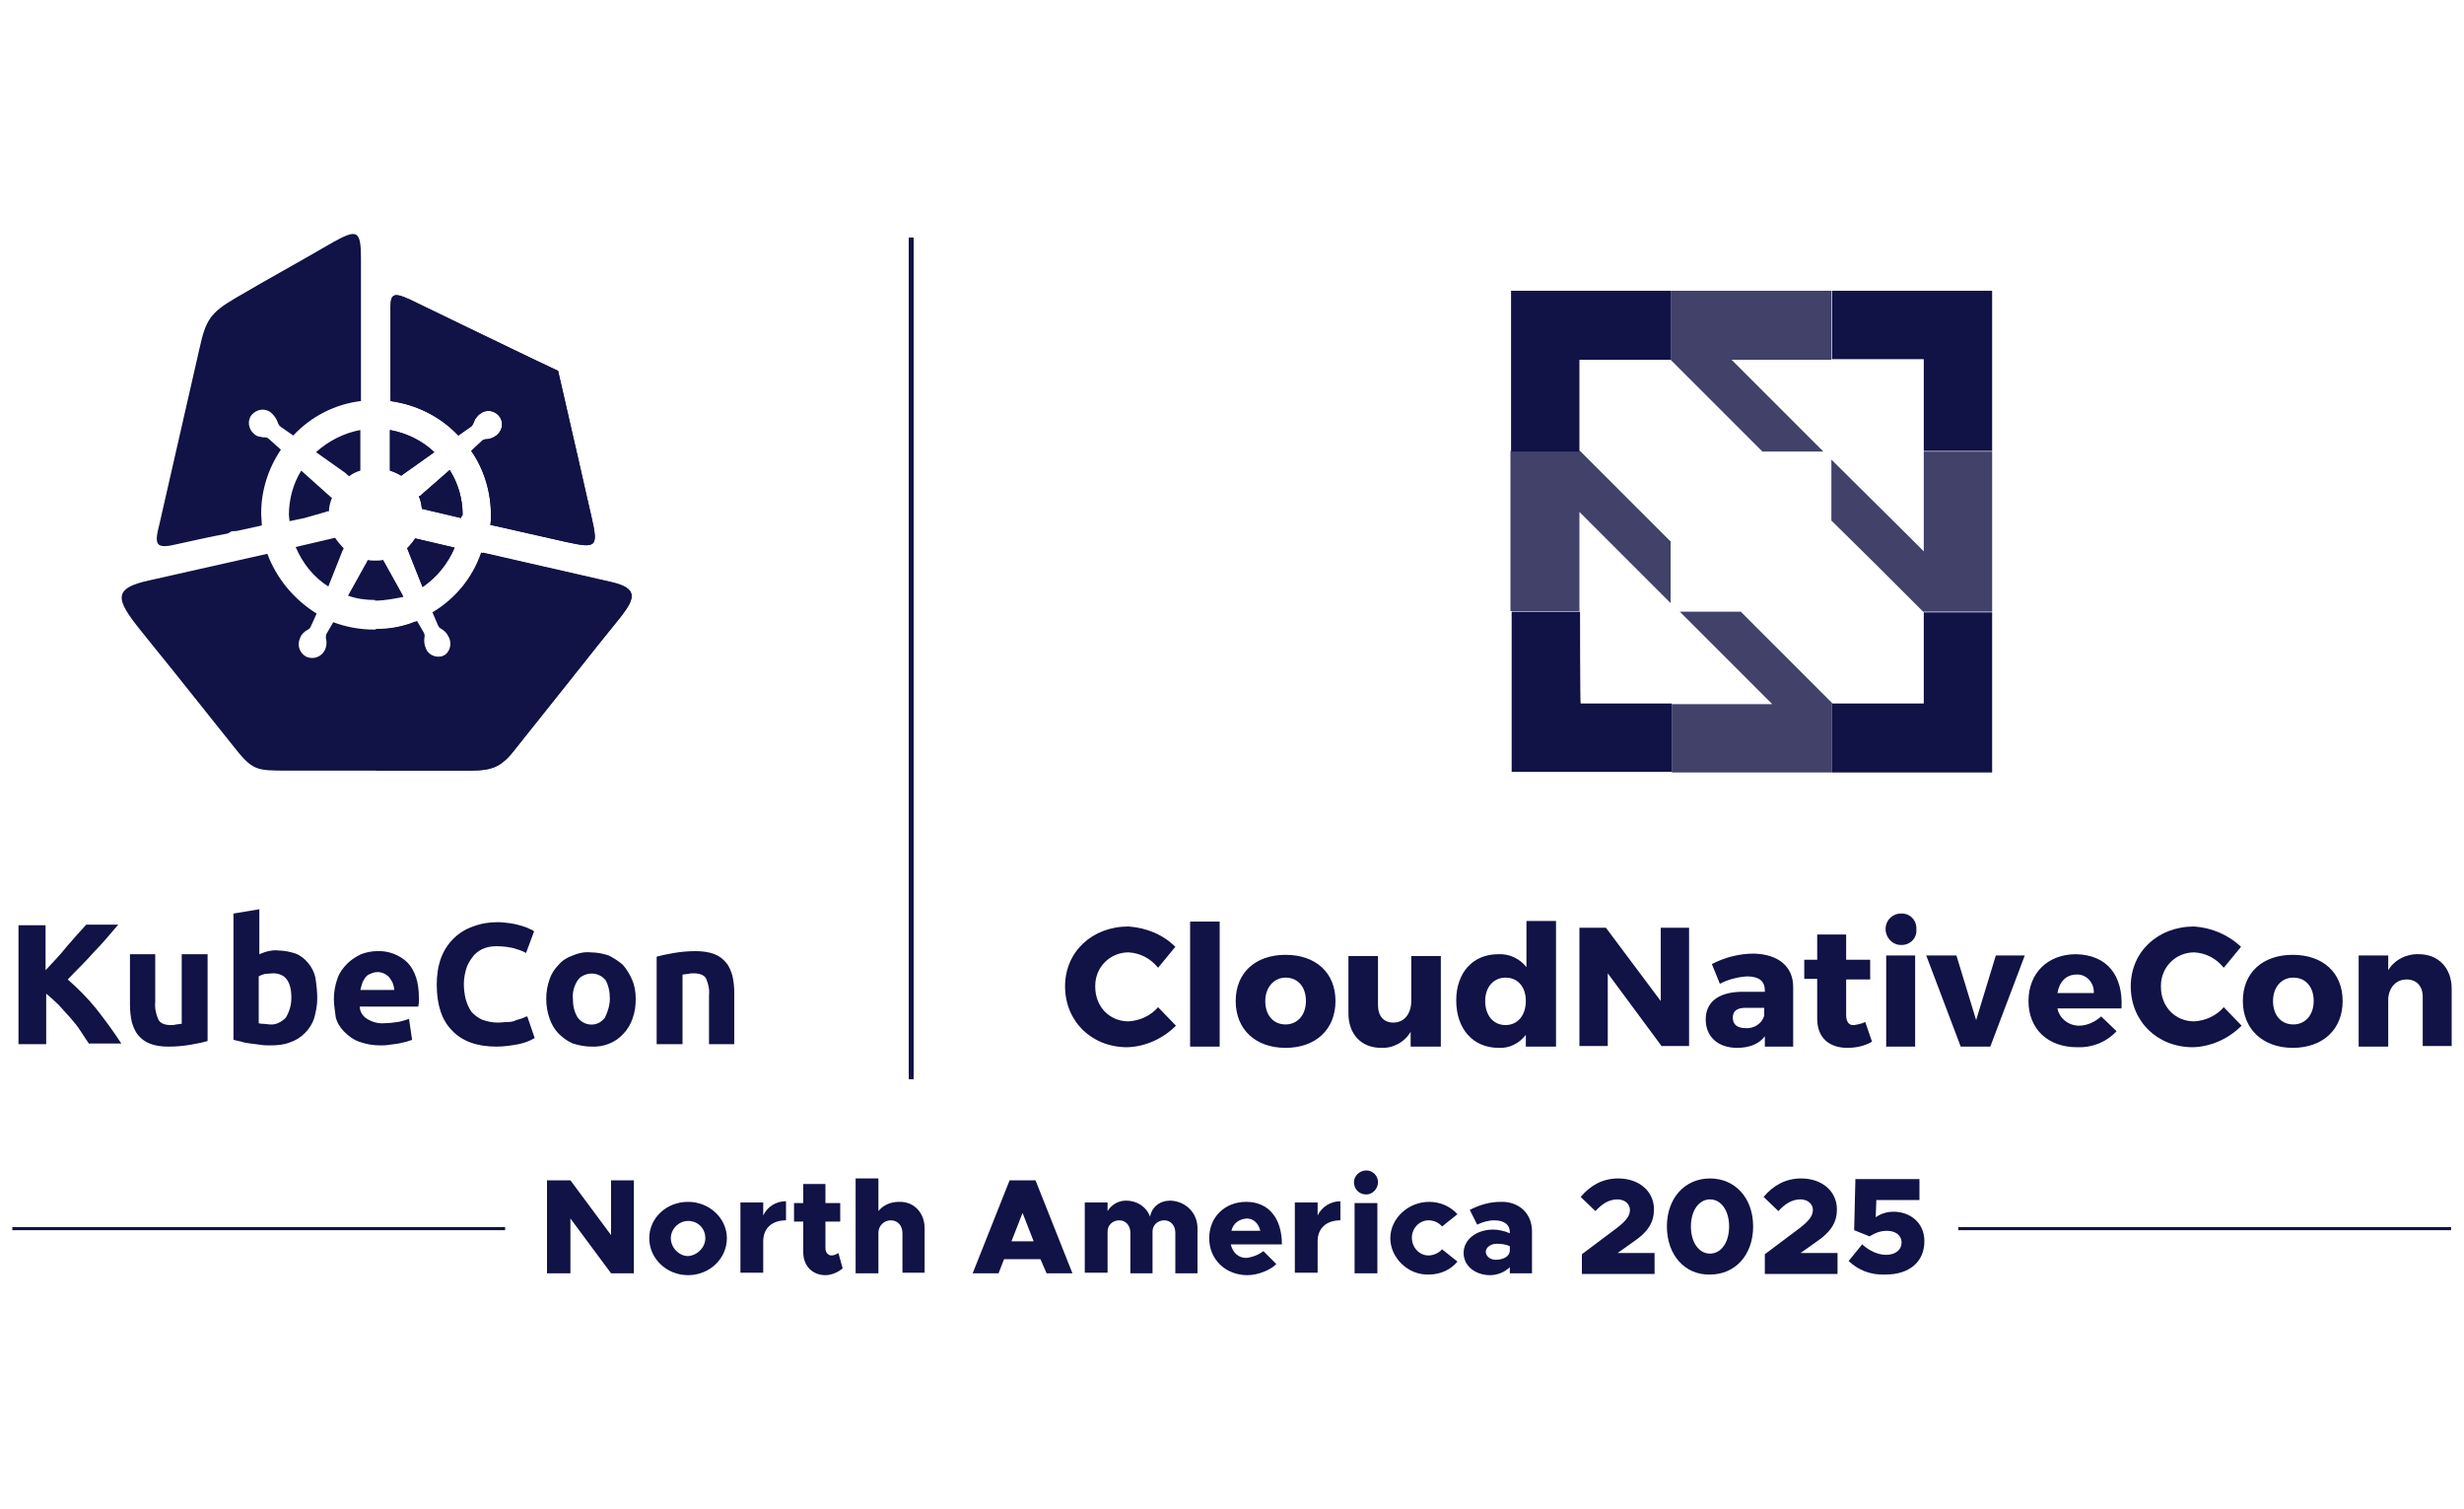
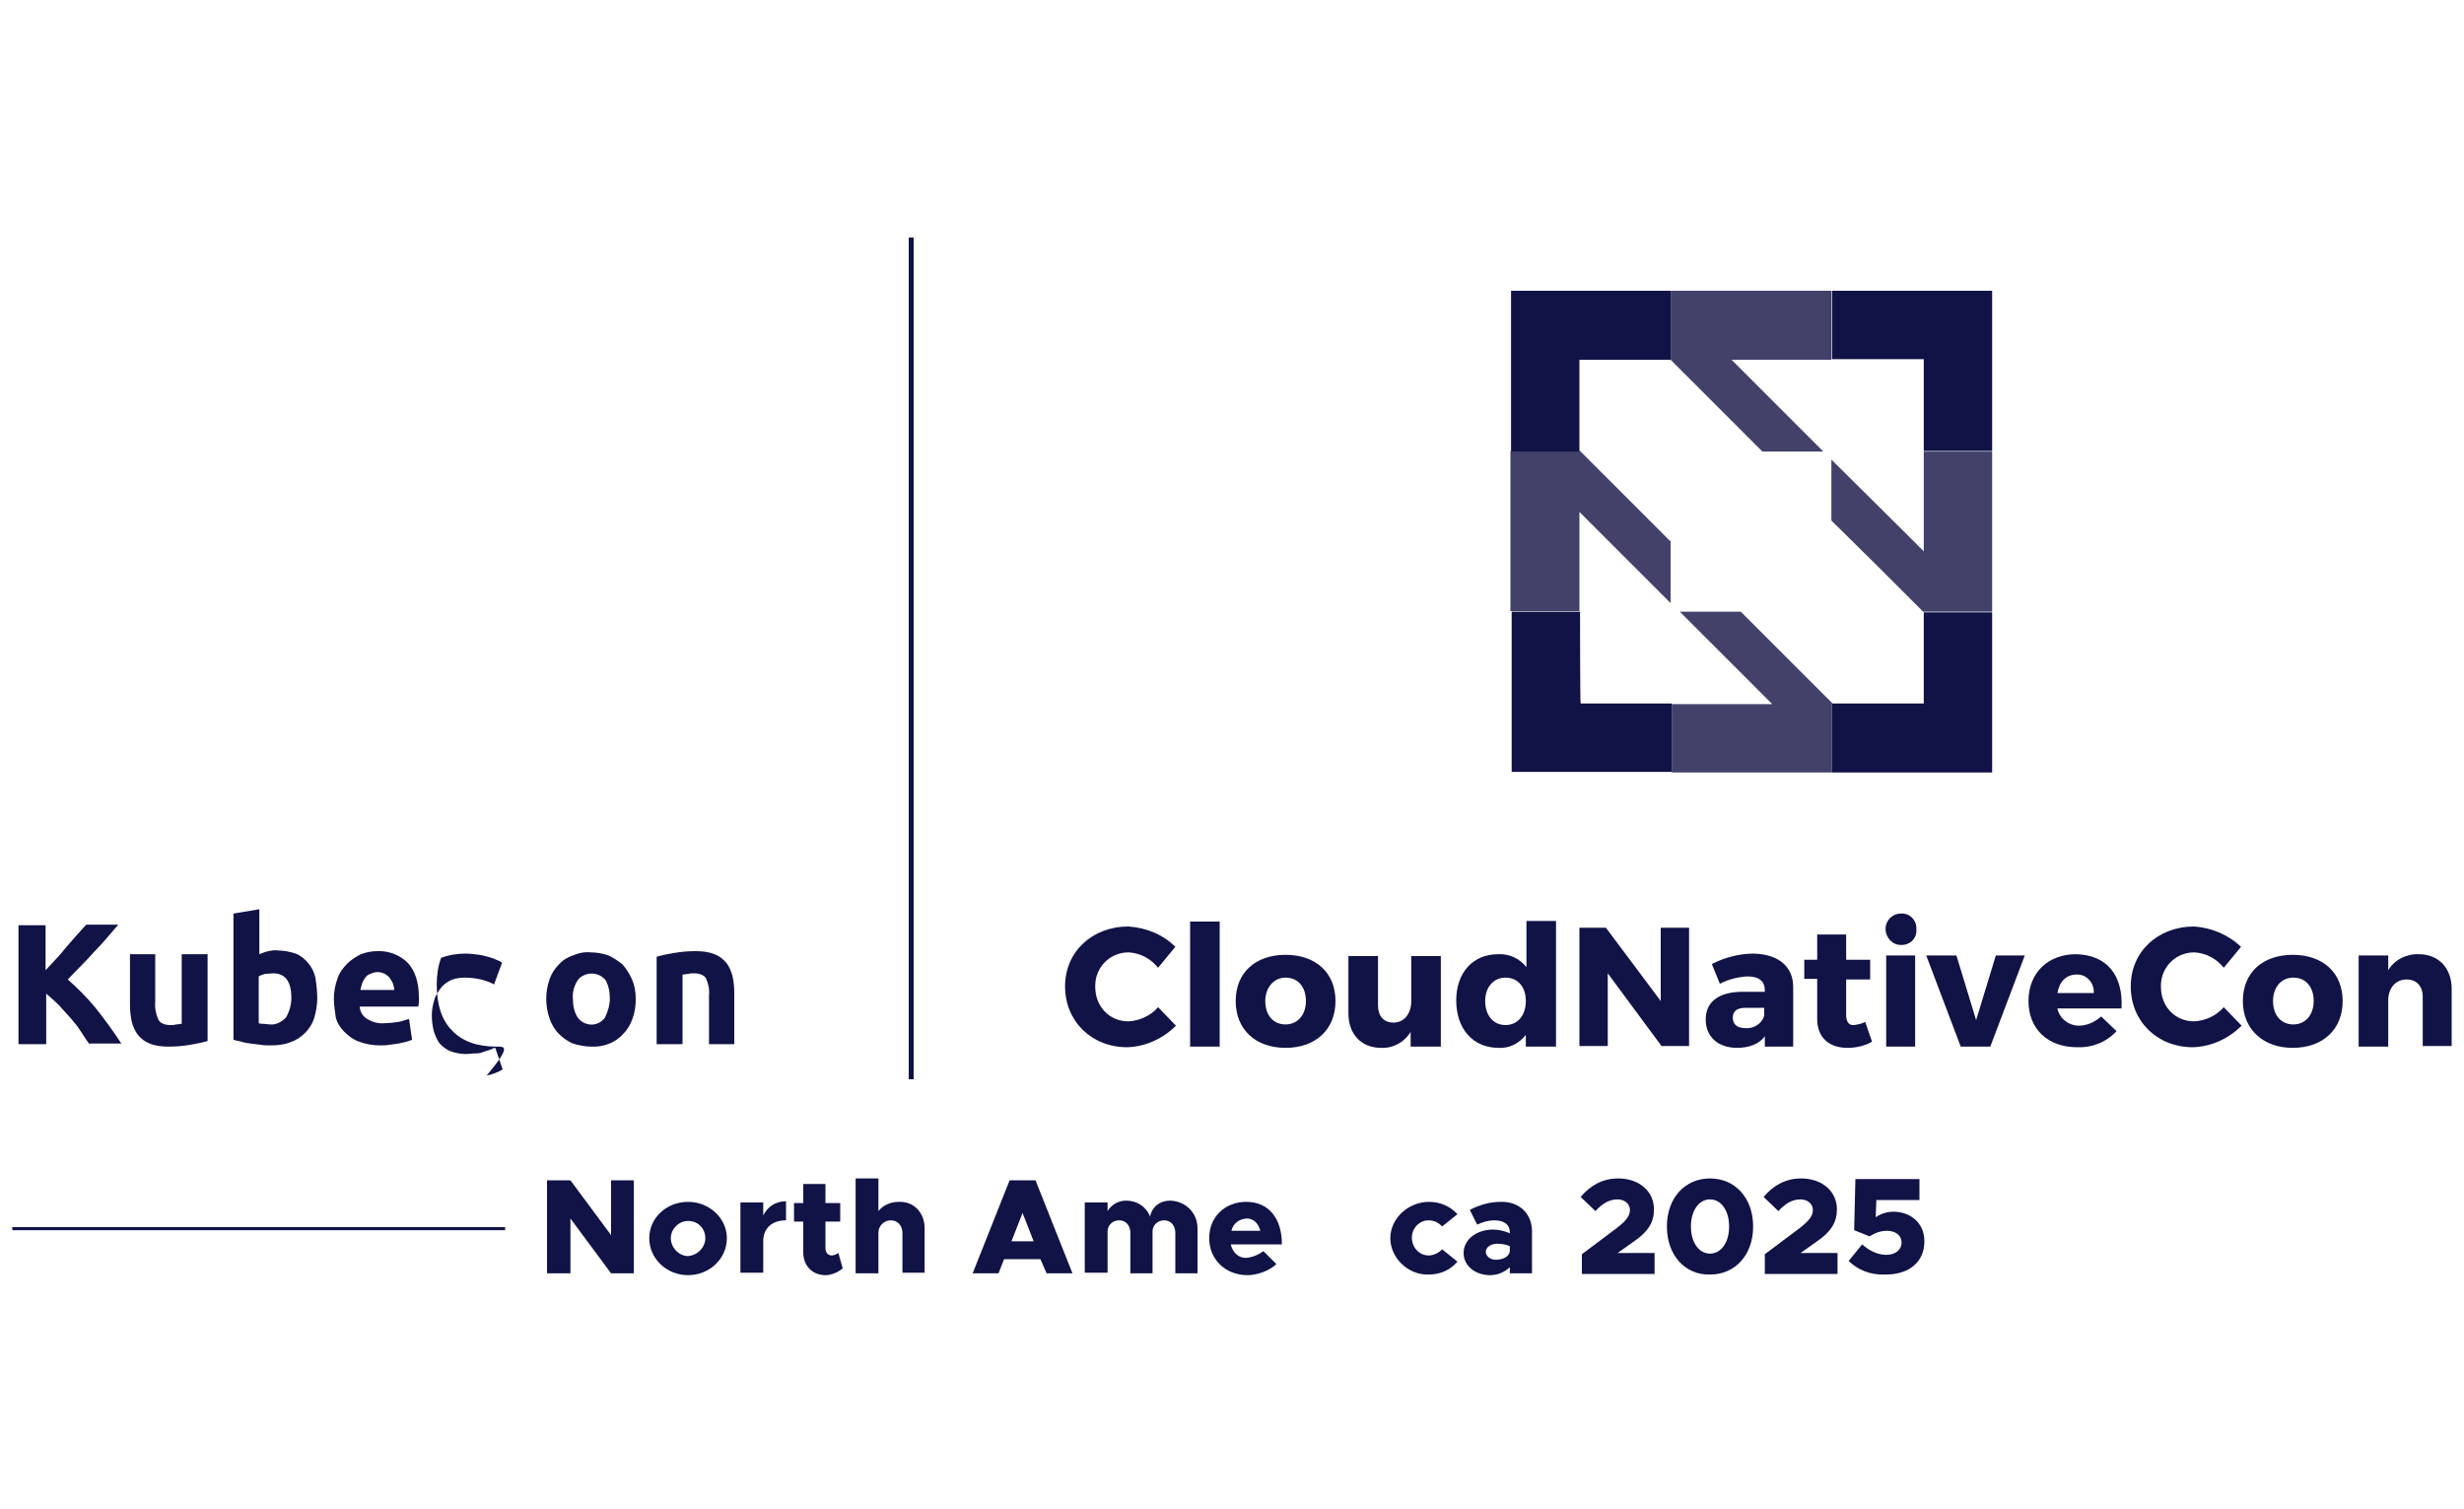
<svg xmlns="http://www.w3.org/2000/svg" xmlns:xlink="http://www.w3.org/1999/xlink" version="1.1" id="Layer_1" x="0px" y="0px" width="400px" height="245px" viewBox="0 0 400 245" style="enable-background:new 0 0 400 245;" xml:space="preserve">
  <style type="text/css">
	.st0{fill-rule:evenodd;clip-rule:evenodd;}
	.st1{opacity:0.8;}
	.st2{clip-path:url(#SVGID_00000127002511041363213400000008088977189932664750_);}
	.st3{fill:#FFFFFF;}
	.st4{fill-rule:evenodd;clip-rule:evenodd;fill:#FFFFFF;}
	.st5{clip-path:url(#SVGID_00000162343448312196645680000006208599498790713499_);}
	.st6{fill:#111245;}
	.st7{fill-rule:evenodd;clip-rule:evenodd;fill:#111245;}
	.st8{clip-path:url(#SVGID_00000122711283705588670480000017857662787788805004_);}
</style>
  <g>
    <g>
-       <path class="st6" d="M106.6,155.3c0.7-0.2,1.6-0.4,2.8-0.6c1.2-0.2,2.3-0.3,3.5-0.3c1,0,2.1,0.1,3.1,0.5c0.8,0.3,1.4,0.8,1.9,1.4    c0.5,0.6,0.8,1.4,1,2.1c0.2,0.9,0.3,1.8,0.3,2.8v8.3h-4.1v-7.9c0.1-1-0.1-1.9-0.5-2.8c-0.3-0.5-1-0.8-2-0.8c-0.3,0-0.6,0-0.9,0.1    c-0.3,0-0.6,0.1-0.9,0.1v11.3h-4.2V155.3z M99,162.1c0-1.1-0.2-2.1-0.7-3c-1-1.2-2.7-1.4-4-0.5c-0.2,0.1-0.3,0.3-0.5,0.5    c-0.6,0.9-0.9,2-0.8,3c0,1.1,0.2,2.2,0.8,3.1c0.9,1.2,2.6,1.5,3.8,0.6c0.2-0.2,0.5-0.4,0.6-0.6C98.7,164.2,99,163.1,99,162.1     M103.2,162.1c0,1.1-0.1,2.1-0.5,3.2c-0.3,0.9-0.8,1.8-1.5,2.5c-1.3,1.5-3.3,2.2-5.2,2.1c-1,0-2-0.2-3-0.5    c-0.9-0.4-1.6-0.9-2.3-1.6c-0.7-0.7-1.2-1.6-1.5-2.5c-0.7-2-0.7-4.3,0-6.3c0.3-0.9,0.8-1.7,1.5-2.4c0.6-0.7,1.4-1.2,2.3-1.5    c0.9-0.4,1.9-0.6,2.9-0.5c1,0,2,0.2,2.9,0.5c0.8,0.4,1.6,0.9,2.3,1.5c0.6,0.7,1.1,1.5,1.5,2.4C103,159.9,103.2,161,103.2,162.1     M80.6,169.9c-3.2,0-5.6-0.9-7.2-2.6c-1.7-1.7-2.5-4.2-2.5-7.5c0-1.5,0.2-2.9,0.7-4.3c0.9-2.4,2.8-4.3,5.2-5.1    c1.3-0.5,2.6-0.7,4-0.7c0.7,0,1.5,0.1,2.2,0.2c0.7,0.1,1.3,0.3,1.7,0.4c0.4,0.1,0.9,0.3,1.3,0.5c0.3,0.1,0.5,0.2,0.7,0.4l-1.3,3.5    c-0.7-0.4-1.4-0.6-2.1-0.8c-0.9-0.2-1.8-0.3-2.7-0.3c-0.7,0-1.3,0.1-1.9,0.3c-0.6,0.2-1.2,0.6-1.7,1.1c-0.5,0.6-0.9,1.2-1.2,1.9    c-0.3,0.9-0.5,1.9-0.5,2.8c0,0.8,0.1,1.7,0.3,2.5c0.2,0.7,0.5,1.4,0.9,2c0.5,0.6,1.1,1,1.7,1.3c0.8,0.3,1.7,0.5,2.6,0.5    c0.6,0,1.1-0.1,1.7-0.1c0.5,0,0.9-0.1,1.3-0.3c0.3-0.1,0.7-0.2,1-0.3c0.3-0.1,0.5-0.3,0.8-0.3l1.2,3.5c-0.8,0.5-1.7,0.8-2.6,1    C83.1,169.7,81.9,169.9,80.6,169.9 M64,160.7c0-0.3-0.1-0.7-0.2-1c-0.1-0.3-0.3-0.6-0.5-0.9c-0.2-0.3-0.5-0.5-0.8-0.7    c-0.4-0.2-0.8-0.3-1.2-0.3c-0.4,0-0.8,0.1-1.2,0.3c-0.3,0.1-0.6,0.3-0.8,0.6c-0.2,0.3-0.4,0.6-0.5,0.9c-0.1,0.3-0.2,0.7-0.3,1.1    L64,160.7L64,160.7z M54.2,162.2c0-1.2,0.2-2.3,0.6-3.4c0.3-0.9,0.9-1.7,1.6-2.4c0.6-0.6,1.4-1.1,2.2-1.5c0.8-0.3,1.7-0.5,2.6-0.5    c1.8-0.1,3.7,0.6,5,1.9c1.2,1.3,1.8,3.2,1.8,5.6v0.8c0,0.3-0.1,0.5-0.1,0.7h-9.5c0,0.8,0.5,1.6,1.2,2c0.8,0.5,1.8,0.8,2.8,0.7    c0.7,0,1.5-0.1,2.2-0.2c0.6-0.1,1.2-0.3,1.8-0.5l0.5,3.4c-0.3,0.1-0.6,0.2-0.9,0.3c-0.4,0.1-0.8,0.2-1.3,0.3    c-0.5,0.1-0.9,0.1-1.5,0.2c-0.5,0.1-1,0.1-1.5,0.1c-1.2,0-2.3-0.2-3.4-0.6c-0.9-0.3-1.7-0.9-2.4-1.6c-0.7-0.7-1.2-1.5-1.4-2.4    C54.4,164.2,54.2,163.2,54.2,162.2 M51.5,162.1c0,1.1-0.2,2.1-0.5,3.2c-0.3,0.9-0.8,1.7-1.5,2.4c-0.7,0.7-1.5,1.2-2.4,1.5    c-1,0.4-2.1,0.5-3.2,0.5c-0.5,0-1.1,0-1.6-0.1l-1.6-0.2c-0.5-0.1-1-0.1-1.5-0.3c-0.5-0.1-0.9-0.2-1.3-0.3v-20.5l4.2-0.7v7.3    c0.5-0.2,1-0.4,1.5-0.5c0.5-0.1,1.1-0.2,1.6-0.1c0.9,0,1.9,0.2,2.8,0.5c0.8,0.3,1.5,0.9,2,1.5c0.6,0.7,1,1.5,1.2,2.4    C51.4,160,51.5,161,51.5,162.1 M47.3,162c0-2.7-1-4-3-4c-0.4,0-0.9,0.1-1.3,0.1c-0.3,0.1-0.7,0.2-1,0.4v7.6    c0.3,0.1,0.5,0.1,0.8,0.1c0.3,0,0.7,0.1,1,0.1c1,0.1,1.9-0.4,2.6-1.1C47,164.2,47.3,163.1,47.3,162 M33.7,169    c-0.7,0.2-1.6,0.4-2.8,0.6c-1.2,0.2-2.3,0.3-3.5,0.3c-1.1,0-2.1-0.1-3.1-0.5c-0.8-0.3-1.4-0.8-1.9-1.4c-0.5-0.6-0.8-1.4-1-2.1    c-0.2-0.9-0.3-1.8-0.3-2.8v-8.2h4.1v7.7c-0.1,1,0.1,2,0.5,2.9c0.3,0.6,1,0.9,2,0.9c0.3,0,0.6,0,0.9-0.1c0.3,0,0.6-0.1,0.9-0.1    v-11.3h4.2V169z M14.5,169.5c-0.4-0.6-0.9-1.3-1.4-2.1c-0.5-0.8-1.1-1.5-1.7-2.2c-0.6-0.7-1.3-1.4-1.9-2.1c-0.6-0.6-1.3-1.2-2-1.8    v8.2H3v-19.3h4.4v7.3c1.1-1.2,2.3-2.4,3.4-3.8c1.1-1.3,2.2-2.5,3.2-3.6h5.2c-1.3,1.5-2.6,3.1-4,4.5c-1.3,1.5-2.8,2.9-4.2,4.4    c1.6,1.4,3.1,2.9,4.5,4.6c1.5,1.9,2.9,3.8,4.2,5.8h-5.2L14.5,169.5z" />
-       <path class="st7" d="M49.4,84.1L47,84.6c0-0.3-0.1-0.7-0.1-1c0-2.6,0.7-5.1,2-7.2l4.7,4.2c0.1,0.1,0.2,0.2,0.3,0.2    c-0.3,0.7-0.5,1.5-0.5,2.2C53.2,83,53,83,52.9,83.1L49.4,84.1z M58.5,69.8v6.6c-0.7,0.2-1.3,0.5-1.8,0.9c-0.2-0.1-0.4-0.3-0.6-0.5    l-4.8-3.4C53.3,71.6,55.8,70.3,58.5,69.8 M25.9,85c2.3-10,4.2-18.5,6.5-28.5c1-4.5,1.7-5.7,5.8-8.1c5.6-3.3,9.9-5.6,15.9-9.1    c3.8-2.1,4.5-2,4.5,2.6v23.2c-4.2,0.5-8.1,2.5-11,5.6l-2-1.4c-0.2-0.1-0.4-0.4-0.5-0.7c-0.2-0.6-0.6-1.2-1.1-1.6    c-0.9-0.8-2.3-0.6-3.1,0.3c-0.8,0.9-0.6,2.3,0.3,3.1c0.3,0.3,0.7,0.5,1.1,0.5c0.3,0.1,0.5,0.1,0.8,0.1c0.2,0,0.4,0.1,0.6,0.3    l1.9,1.7c-2.1,3.1-3.2,6.7-3.2,10.3c0,0.7,0.1,1.3,0.1,2l-4.1,0.9c-0.3,0-0.6,0-0.9,0.1L37,86.6c-2.7,0.5-5.4,1.1-8.1,1.7    C25.2,89.2,25,88.5,25.9,85 M63.3,76.4v-6.6c2.7,0.5,5.2,1.7,7.2,3.6l-5.2,3.7c-0.1,0.1-0.1,0.1-0.2,0.1    C64.6,76.9,64,76.6,63.3,76.4 M74.9,84.1l-6.4-1.5c-0.1-0.7-0.2-1.4-0.5-2c0.1-0.1,0.1-0.1,0.2-0.1l4.8-4.2    c1.4,2.2,2.1,4.7,2.1,7.3C74.9,83.8,74.8,84,74.9,84.1 M66.5,48.6c3.5,1.7,6,2.9,9.5,4.6c4.8,2.3,9.7,4.7,14.6,7    c1.2,5.2,2.4,10.5,3.6,15.7c0.7,3.2,1.1,4.8,1.8,7.9c1.1,4.9,1,5.3-4,4.2l-12.4-2.8c0.1-0.5,0.1-1.1,0.1-1.6    c0-3.7-1.1-7.4-3.2-10.4l1.7-1.6c0.2-0.2,0.5-0.3,0.7-0.3c0.7,0,1.3-0.3,1.8-0.7c0.9-0.8,1.1-2.1,0.3-3.1    c-0.8-0.9-2.1-1.1-3.1-0.3l0,0c-0.3,0.2-0.6,0.6-0.8,0.9c-0.1,0.3-0.2,0.5-0.3,0.7c-0.1,0.2-0.2,0.4-0.4,0.5l-2,1.4    c-2.9-3.1-6.8-5-11-5.6V51C63.3,47.7,63.6,47.3,66.5,48.6 M62.2,90.9c-0.4,0.1-0.8,0.1-1.3,0.1c-0.4,0-0.8,0-1.2-0.1l-0.2,0.4    l-3,5.4c1.4,0.5,2.9,0.7,4.4,0.7c1.5,0,3-0.3,4.5-0.7l-3-5.4C62.4,91.3,62.3,91.1,62.2,90.9 M67.4,87.4l6.4,1.5    c-1.1,2.6-2.9,4.8-5.2,6.4L66.1,89C66.6,88.5,67,88,67.4,87.4 M48,88.8l6.4-1.5c0.4,0.6,0.9,1.2,1.4,1.7l-0.2,0.4l-2.3,5.8    C50.9,93.7,49.1,91.4,48,88.8 M100.8,100.1c-3.1,3.8-4.5,5.6-7.6,9.5c-3.5,4.4-6.3,7.9-9.8,12.3c-2.5,3.2-4.3,3.2-8.4,3.2H46.8    c-5.4,0-5.8,0-9.1-4.2c-3.3-4.1-5.8-7.3-9.1-11.4c-2.6-3.2-3.2-4-5.8-7.2c-4-5-4.6-6.8,1.5-8.1l19.1-4.3c1.5,4,4.3,7.4,8,9.7    l-0.9,2c-0.1,0.3-0.3,0.5-0.5,0.6c-0.6,0.3-1.1,0.8-1.3,1.4c-0.5,1.1-0.1,2.4,1,3c1.1,0.5,2.4,0.1,3-1l0,0    c0.2-0.4,0.3-0.8,0.3-1.2c0-0.3,0-0.5-0.1-0.8c0-0.2,0-0.5,0.1-0.7l1.1-1.9c2.1,0.8,4.4,1.2,6.6,1.2c2.3,0,4.6-0.4,6.7-1.3    l1.1,1.9c0.1,0.2,0.2,0.5,0.1,0.8c-0.1,0.6,0,1.3,0.3,1.9c0.5,1.1,1.9,1.5,3,1c1.1-0.5,1.5-1.9,1-3l0,0c-0.2-0.4-0.4-0.7-0.7-1    c-0.2-0.2-0.4-0.3-0.7-0.5c-0.2-0.1-0.3-0.3-0.4-0.5l-0.9-2.1c3.7-2.2,6.5-5.6,7.9-9.7l21,4.8C103.5,95.5,103.2,97,100.8,100.1" />
-       <path class="st7" d="M63.3,76.4v-6.6c2.7,0.5,5.2,1.7,7.2,3.6l-5.2,3.7c-0.1,0.1-0.1,0.1-0.2,0.1C64.6,76.9,64,76.6,63.3,76.4     M74.9,84.1l-6.4-1.5c-0.1-0.7-0.2-1.4-0.5-2c0.1-0.1,0.1-0.1,0.2-0.1l4.8-4.2c1.4,2.2,2.1,4.7,2.1,7.3    C74.9,83.8,74.8,84,74.9,84.1 M66.5,48.6c3.5,1.7,6,2.9,9.5,4.6c4.8,2.3,9.7,4.7,14.6,7c1.2,5.2,2.4,10.5,3.6,15.7    c0.7,3.2,1.1,4.8,1.8,7.9c1.1,4.9,1,5.3-4,4.2l-12.4-2.8c0.1-0.5,0.1-1.1,0.1-1.6c0-3.7-1.1-7.4-3.2-10.4l1.7-1.6    c0.2-0.2,0.5-0.3,0.7-0.3c0.7,0,1.3-0.3,1.8-0.7c0.9-0.8,1.1-2.1,0.3-3.1c-0.8-0.9-2.1-1.1-3.1-0.3l0,0c-0.3,0.2-0.6,0.6-0.8,0.9    c-0.1,0.3-0.2,0.5-0.3,0.7c-0.1,0.2-0.2,0.4-0.4,0.5l-2,1.4c-2.9-3.1-6.8-5-11-5.6V51C63.3,47.7,63.6,47.3,66.5,48.6 M67.4,87.4    l6.4,1.5c-1.1,2.6-2.9,4.8-5.2,6.4L66.1,89C66.6,88.5,67,88,67.4,87.4 M60.9,97.5v-6.4c0.4,0,0.9-0.1,1.3-0.1    c0.1,0.2,0.2,0.3,0.3,0.5l3,5.4C63.9,97.2,62.4,97.5,60.9,97.5 M100.8,100.1c-3.1,3.8-4.5,5.6-7.6,9.5c-3.5,4.4-6.3,7.9-9.8,12.3    c-2.5,3.2-4.3,3.2-8.4,3.2H61v-23c2.3,0,4.6-0.4,6.7-1.3l1.1,1.9c0.1,0.2,0.2,0.5,0.1,0.8c-0.1,0.6,0,1.3,0.3,1.9    c0.5,1.1,1.9,1.5,3,1c1.1-0.5,1.5-1.9,1-2.9c-0.2-0.4-0.4-0.7-0.7-1c-0.2-0.2-0.4-0.3-0.7-0.5c-0.2-0.1-0.3-0.3-0.4-0.5l-0.9-2.1    c3.7-2.2,6.5-5.6,7.9-9.7l21,4.8C103.5,95.5,103.2,97,100.8,100.1" />
+       <path class="st6" d="M106.6,155.3c0.7-0.2,1.6-0.4,2.8-0.6c1.2-0.2,2.3-0.3,3.5-0.3c1,0,2.1,0.1,3.1,0.5c0.8,0.3,1.4,0.8,1.9,1.4    c0.5,0.6,0.8,1.4,1,2.1c0.2,0.9,0.3,1.8,0.3,2.8v8.3h-4.1v-7.9c0.1-1-0.1-1.9-0.5-2.8c-0.3-0.5-1-0.8-2-0.8c-0.3,0-0.6,0-0.9,0.1    c-0.3,0-0.6,0.1-0.9,0.1v11.3h-4.2V155.3z M99,162.1c0-1.1-0.2-2.1-0.7-3c-1-1.2-2.7-1.4-4-0.5c-0.2,0.1-0.3,0.3-0.5,0.5    c-0.6,0.9-0.9,2-0.8,3c0,1.1,0.2,2.2,0.8,3.1c0.9,1.2,2.6,1.5,3.8,0.6c0.2-0.2,0.5-0.4,0.6-0.6C98.7,164.2,99,163.1,99,162.1     M103.2,162.1c0,1.1-0.1,2.1-0.5,3.2c-0.3,0.9-0.8,1.8-1.5,2.5c-1.3,1.5-3.3,2.2-5.2,2.1c-1,0-2-0.2-3-0.5    c-0.9-0.4-1.6-0.9-2.3-1.6c-0.7-0.7-1.2-1.6-1.5-2.5c-0.7-2-0.7-4.3,0-6.3c0.3-0.9,0.8-1.7,1.5-2.4c0.6-0.7,1.4-1.2,2.3-1.5    c0.9-0.4,1.9-0.6,2.9-0.5c1,0,2,0.2,2.9,0.5c0.8,0.4,1.6,0.9,2.3,1.5c0.6,0.7,1.1,1.5,1.5,2.4C103,159.9,103.2,161,103.2,162.1     M80.6,169.9c-3.2,0-5.6-0.9-7.2-2.6c-1.7-1.7-2.5-4.2-2.5-7.5c0-1.5,0.2-2.9,0.7-4.3c1.3-0.5,2.6-0.7,4-0.7c0.7,0,1.5,0.1,2.2,0.2c0.7,0.1,1.3,0.3,1.7,0.4c0.4,0.1,0.9,0.3,1.3,0.5c0.3,0.1,0.5,0.2,0.7,0.4l-1.3,3.5    c-0.7-0.4-1.4-0.6-2.1-0.8c-0.9-0.2-1.8-0.3-2.7-0.3c-0.7,0-1.3,0.1-1.9,0.3c-0.6,0.2-1.2,0.6-1.7,1.1c-0.5,0.6-0.9,1.2-1.2,1.9    c-0.3,0.9-0.5,1.9-0.5,2.8c0,0.8,0.1,1.7,0.3,2.5c0.2,0.7,0.5,1.4,0.9,2c0.5,0.6,1.1,1,1.7,1.3c0.8,0.3,1.7,0.5,2.6,0.5    c0.6,0,1.1-0.1,1.7-0.1c0.5,0,0.9-0.1,1.3-0.3c0.3-0.1,0.7-0.2,1-0.3c0.3-0.1,0.5-0.3,0.8-0.3l1.2,3.5c-0.8,0.5-1.7,0.8-2.6,1    C83.1,169.7,81.9,169.9,80.6,169.9 M64,160.7c0-0.3-0.1-0.7-0.2-1c-0.1-0.3-0.3-0.6-0.5-0.9c-0.2-0.3-0.5-0.5-0.8-0.7    c-0.4-0.2-0.8-0.3-1.2-0.3c-0.4,0-0.8,0.1-1.2,0.3c-0.3,0.1-0.6,0.3-0.8,0.6c-0.2,0.3-0.4,0.6-0.5,0.9c-0.1,0.3-0.2,0.7-0.3,1.1    L64,160.7L64,160.7z M54.2,162.2c0-1.2,0.2-2.3,0.6-3.4c0.3-0.9,0.9-1.7,1.6-2.4c0.6-0.6,1.4-1.1,2.2-1.5c0.8-0.3,1.7-0.5,2.6-0.5    c1.8-0.1,3.7,0.6,5,1.9c1.2,1.3,1.8,3.2,1.8,5.6v0.8c0,0.3-0.1,0.5-0.1,0.7h-9.5c0,0.8,0.5,1.6,1.2,2c0.8,0.5,1.8,0.8,2.8,0.7    c0.7,0,1.5-0.1,2.2-0.2c0.6-0.1,1.2-0.3,1.8-0.5l0.5,3.4c-0.3,0.1-0.6,0.2-0.9,0.3c-0.4,0.1-0.8,0.2-1.3,0.3    c-0.5,0.1-0.9,0.1-1.5,0.2c-0.5,0.1-1,0.1-1.5,0.1c-1.2,0-2.3-0.2-3.4-0.6c-0.9-0.3-1.7-0.9-2.4-1.6c-0.7-0.7-1.2-1.5-1.4-2.4    C54.4,164.2,54.2,163.2,54.2,162.2 M51.5,162.1c0,1.1-0.2,2.1-0.5,3.2c-0.3,0.9-0.8,1.7-1.5,2.4c-0.7,0.7-1.5,1.2-2.4,1.5    c-1,0.4-2.1,0.5-3.2,0.5c-0.5,0-1.1,0-1.6-0.1l-1.6-0.2c-0.5-0.1-1-0.1-1.5-0.3c-0.5-0.1-0.9-0.2-1.3-0.3v-20.5l4.2-0.7v7.3    c0.5-0.2,1-0.4,1.5-0.5c0.5-0.1,1.1-0.2,1.6-0.1c0.9,0,1.9,0.2,2.8,0.5c0.8,0.3,1.5,0.9,2,1.5c0.6,0.7,1,1.5,1.2,2.4    C51.4,160,51.5,161,51.5,162.1 M47.3,162c0-2.7-1-4-3-4c-0.4,0-0.9,0.1-1.3,0.1c-0.3,0.1-0.7,0.2-1,0.4v7.6    c0.3,0.1,0.5,0.1,0.8,0.1c0.3,0,0.7,0.1,1,0.1c1,0.1,1.9-0.4,2.6-1.1C47,164.2,47.3,163.1,47.3,162 M33.7,169    c-0.7,0.2-1.6,0.4-2.8,0.6c-1.2,0.2-2.3,0.3-3.5,0.3c-1.1,0-2.1-0.1-3.1-0.5c-0.8-0.3-1.4-0.8-1.9-1.4c-0.5-0.6-0.8-1.4-1-2.1    c-0.2-0.9-0.3-1.8-0.3-2.8v-8.2h4.1v7.7c-0.1,1,0.1,2,0.5,2.9c0.3,0.6,1,0.9,2,0.9c0.3,0,0.6,0,0.9-0.1c0.3,0,0.6-0.1,0.9-0.1    v-11.3h4.2V169z M14.5,169.5c-0.4-0.6-0.9-1.3-1.4-2.1c-0.5-0.8-1.1-1.5-1.7-2.2c-0.6-0.7-1.3-1.4-1.9-2.1c-0.6-0.6-1.3-1.2-2-1.8    v8.2H3v-19.3h4.4v7.3c1.1-1.2,2.3-2.4,3.4-3.8c1.1-1.3,2.2-2.5,3.2-3.6h5.2c-1.3,1.5-2.6,3.1-4,4.5c-1.3,1.5-2.8,2.9-4.2,4.4    c1.6,1.4,3.1,2.9,4.5,4.6c1.5,1.9,2.9,3.8,4.2,5.8h-5.2L14.5,169.5z" />
      <path class="st6" d="M256.5,99.3h-11.1v26h26v-11.1h-14.8C256.5,114.2,256.5,99.3,256.5,99.3z M312.3,99.4v14.8h-14.8l-0.1-0.1    v11.3h26v-26L312.3,99.4L312.3,99.4z M245.3,73.3h11.2l-0.1-0.1V58.4h14.8l0.1,0.1V47.2h-26C245.3,47.2,245.3,73.3,245.3,73.3z     M297.4,47.2v11.1h14.9v14.9h11.1v-26L297.4,47.2z" />
      <g class="st1">
        <path class="st6" d="M296,73.3l-14.9-14.9h16.2V47.2h-26v11.3l14.8,14.8C286.2,73.3,296,73.3,296,73.3z M282.6,99.3h-9.9     l12.4,12.4l2.6,2.6h-16.3v11.1h26v-11.3l-7.4-7.4L282.6,99.3z M312.3,73.3v16.2l-2.6-2.6l-12.4-12.3v9.9l7.5,7.4l7.4,7.4h11.2     v-26L312.3,73.3z M271.3,88l-14.8-14.8h-11.3v26h11.2V83.1l14.8,14.8V88z" />
      </g>
      <path class="st6" d="M190.8,153.7l-2.8,3.4c-1.2-1.5-2.9-2.4-4.8-2.5c-3,0-5.4,2.4-5.4,5.4c0,0.1,0,0.1,0,0.2    c0,3.2,2.3,5.6,5.4,5.6c1.8-0.1,3.6-0.9,4.8-2.3l2.9,3c-2.1,2.1-4.9,3.4-7.9,3.5c-5.8,0-10.1-4.2-10.1-9.9c0-5.6,4.4-9.7,10.3-9.7    C186.1,150.6,188.8,151.7,190.8,153.7L190.8,153.7z M193.2,169.9v-20.3h4.8v20.3H193.2z M216.8,162.5c0,4.6-3.2,7.6-8.1,7.6    s-8.1-3-8.1-7.6s3.2-7.5,8.1-7.5C213.6,155,216.8,157.9,216.8,162.5L216.8,162.5z M205.4,162.5c0,2.3,1.3,3.8,3.3,3.8    c1.9,0,3.3-1.5,3.3-3.8c0-2.3-1.3-3.8-3.3-3.8C206.8,158.7,205.4,160.3,205.4,162.5L205.4,162.5z M233.8,169.9H229v-2.4    c-1,1.7-2.9,2.7-4.8,2.6c-3.2,0-5.3-2.2-5.3-5.6v-9.3h4.8v8c0,1.7,0.9,2.8,2.5,2.8c1.8,0,2.9-1.5,2.9-3.5v-7.3h4.8V169.9z     M252.5,169.9h-4.8v-1.9c-1.1,1.4-2.7,2.2-4.4,2.1c-4.2,0-6.9-3.1-6.9-7.7c0-4.5,2.7-7.5,6.8-7.5c1.8-0.1,3.5,0.7,4.6,2.1v-7.5    h4.8V169.9z M247.7,162.5c0-2.3-1.3-3.8-3.3-3.8c-1.9,0-3.3,1.5-3.3,3.8c0,2.3,1.3,3.9,3.3,3.9    C246.4,166.4,247.7,164.8,247.7,162.5z M269.8,169.9L261,158v11.8h-4.6v-19.2h4.3l8.9,11.9v-11.9h4.6v19.2H269.8z M291.1,160.2    v9.7h-4.6v-1.7c-0.9,1.3-2.6,1.9-4.5,1.9c-3.2,0-5.1-1.9-5.1-4.6c0-2.8,2-4.4,5.7-4.5h3.9v-0.2c0-1.5-0.9-2.3-2.9-2.3    c-1.5,0.1-3.1,0.5-4.4,1.2l-1.3-3.2c2.1-1.1,4.5-1.7,6.8-1.7C288.7,154.9,291.1,156.9,291.1,160.2z M286.4,164.9v-1.3h-3    c-1.4,0-2.1,0.5-2.1,1.6c0,1.1,0.7,1.7,2.1,1.7C284.7,167,286,166.2,286.4,164.9z M303.9,169.1c-1.2,0.7-2.6,1-4,1    c-2.9,0-4.9-1.6-4.9-4.7v-6.5h-2.1v-3.1h2.1v-4.1h4.7v4.1h3.9v3.2h-3.9v5.8c0,1.1,0.5,1.7,1.3,1.6c0.6-0.1,1.2-0.2,1.8-0.5    L303.9,169.1z M311.1,150.9c0.1,1.4-1,2.5-2.4,2.5c0,0-0.1,0-0.1,0c-1.4,0-2.5-1.2-2.5-2.6c0-1.4,1.1-2.5,2.5-2.5    c1.3-0.1,2.4,0.9,2.5,2.2C311.1,150.7,311.1,150.8,311.1,150.9L311.1,150.9z M306.2,169.9v-14.8h4.7v14.8H306.2z M318.3,169.9    l-5.6-14.8h4.9l3.2,10.5l3.2-10.5h4.7l-5.6,14.8H318.3z M344.4,163.7H334c0.3,1.6,1.8,2.8,3.5,2.8c1.3,0,2.6-0.6,3.6-1.5l2.5,2.4    c-1.7,1.8-4,2.7-6.4,2.6c-4.8,0-7.9-3-7.9-7.5c0-4.6,3.2-7.6,7.7-7.6C342.1,155,344.7,158.4,344.4,163.7L344.4,163.7z     M339.9,161.2c0.1-1.5-1-2.9-2.5-3c-0.1,0-0.2,0-0.3,0c-1.7,0-2.8,1.2-3.1,3H339.9z M363.8,153.7l-2.8,3.4    c-1.2-1.5-2.9-2.4-4.8-2.5c-3,0-5.4,2.4-5.4,5.4c0,0.1,0,0.1,0,0.2c0,3.2,2.3,5.6,5.4,5.6c1.8-0.1,3.6-0.9,4.8-2.3l2.9,3    c-2.1,2.1-4.9,3.4-7.9,3.5c-5.8,0-10.1-4.2-10.1-9.9c0-5.6,4.4-9.7,10.3-9.7C359,150.6,361.7,151.7,363.8,153.7z M380.3,162.5    c0,4.6-3.2,7.6-8.1,7.6c-4.8,0-8.1-3-8.1-7.6s3.2-7.5,8.1-7.5C377.1,155,380.3,157.9,380.3,162.5z M369,162.5    c0,2.3,1.3,3.8,3.3,3.8c1.9,0,3.3-1.5,3.3-3.8c0-2.3-1.3-3.8-3.3-3.8C370.3,158.7,369,160.3,369,162.5L369,162.5z M398,160.5v9.3    h-4.7v-8c0-1.7-1-2.8-2.6-2.8c-1.7,0-2.8,1.2-3,3v7.9h-4.8v-14.8h4.8v2.4c1-1.7,3-2.7,5-2.6C395.8,154.9,398,157.1,398,160.5    L398,160.5z" />
      <g id="b_00000120520458740260887400000002797112468701098163_">
        <path class="st6" d="M147.6,38.6h0.7v136.6h-0.7V38.6z" />
      </g>
      <path class="st6" d="M147.6,38.6h0.7v136.6h-0.7V38.6z" />
      <g>
        <path class="st6" d="M147.6,38.6h0.7v136.6h-0.7V38.6z" />
        <g>
          <defs>
            <rect id="SVGID_00000103955431568350818130000013943063670854639274_" x="147.6" y="38.6" width="0.7" height="136.6" />
          </defs>
          <use xlink:href="#SVGID_00000103955431568350818130000013943063670854639274_" style="overflow:visible;fill:#111245;" />
          <clipPath id="SVGID_00000129203280489086885390000009899762322859946115_">
            <use xlink:href="#SVGID_00000103955431568350818130000013943063670854639274_" style="overflow:visible;" />
          </clipPath>
          <g style="clip-path:url(#SVGID_00000129203280489086885390000009899762322859946115_);">
            <path class="st6" d="M147.6,38.6h0.7v136.6h-0.7V38.6z" />
          </g>
        </g>
      </g>
    </g>
    <g>
-       <path class="st6" d="M317.9,199.2h80v0.5h-80V199.2z" />
      <path class="st6" d="M2,199.2h80v0.5H2V199.2z" />
    </g>
    <g>
      <path class="st6" d="M88.8,191.6h3.8l6.6,8.9v-8.9h3.7v15.1h-3.7l-6.6-8.9v8.9h-3.8V191.6z" />
      <path class="st6" d="M105.4,201c0-3.3,2.8-5.9,6.3-5.9c3.5,0,6.3,2.7,6.3,5.9c0,3.3-2.8,6-6.3,6C108.2,207,105.4,204.3,105.4,201z     M114.5,201c0-1.6-1.2-2.8-2.8-2.8c-1.5,0-2.8,1.3-2.8,2.8s1.3,2.9,2.8,2.9C113.2,203.8,114.5,202.5,114.5,201z" />
      <path class="st6" d="M127.6,195v3.1c-2.3,0-3.7,1.3-3.7,3.4v5.1h-3.7v-11.4h3.7v2.1C124.6,195.9,125.9,195,127.6,195z" />
      <path class="st6" d="M136.8,205.9c-0.7,0.6-1.8,1.1-2.8,1.1c-2.1,0-3.6-1.5-3.6-3.7v-5h-1.5v-3h1.5v-3.1h3.6v3.1h2.4v3H134v4.3    c0,0.7,0.4,1.2,1,1.2c0.4,0,0.8-0.2,1.1-0.4L136.8,205.9z" />
      <path class="st6" d="M150.1,199.4v7.2h-3.6v-6.4c0-1.3-0.8-2.1-1.9-2.1c-1.1,0-2,0.9-2,2v6.6h-3.7v-15.4h3.7v5.3    c0.7-0.9,1.9-1.5,3.3-1.5C148.4,195,150.1,196.9,150.1,199.4z" />
      <path class="st6" d="M168.9,204.4H163l-0.9,2.3h-4.2l6-15.1h4.2l6,15.1h-4.2L168.9,204.4z M167.8,201.5l-1.8-4.6l-1.8,4.6H167.8z" />
      <path class="st6" d="M194.4,199.4v7.3h-3.6v-6.6c0-1.1-0.7-2-1.8-2c-1.1,0-1.9,0.8-1.9,1.8v6.8h-3.6v-6.6c0-1.1-0.7-2-1.8-2    c-1.1,0-1.9,0.8-1.9,1.8v6.7h-3.7v-11.4h3.7v1.4c0.6-1,1.7-1.7,3-1.7c1.8,0,3.3,1,3.9,2.6c0.3-1.6,1.6-2.6,3.3-2.6    C192.5,195,194.4,196.9,194.4,199.4z" />
      <path class="st6" d="M205.1,203.1l2.1,2.1c-1,1-3,1.8-4.7,1.8c-3.5,0-6.2-2.5-6.2-6c0-3.5,2.6-5.9,6-5.9c3.6,0,5.8,2.6,5.8,6.9    h-8.3c0.3,1.3,1.2,2.2,2.5,2.2C203.3,204.1,204.3,203.7,205.1,203.1z M199.9,199.8h4.7c-0.3-1.2-1.1-2-2.2-2    C201.1,197.9,200.2,198.6,199.9,199.8z" />
-       <path class="st6" d="M217.6,195v3.1c-2.3,0-3.7,1.3-3.7,3.4v5.1h-3.7v-11.4h3.7v2.1C214.6,195.9,216,195,217.6,195z" />
-       <path class="st6" d="M219.8,191.9c0-1,0.9-1.9,2-1.9c1.1,0,1.9,0.9,1.9,1.9c0,1.1-0.9,2-1.9,2C220.6,193.9,219.8,193,219.8,191.9z     M219.9,195.3h3.7v11.4h-3.7V195.3z" />
      <path class="st6" d="M225.7,201c0-3.2,2.9-5.9,6.3-5.9c1.9,0,3.5,0.8,4.6,2l-2.5,2c-0.5-0.6-1.3-1-2.2-1c-1.5,0-2.7,1.3-2.7,2.8    c0,1.6,1.2,2.9,2.7,2.9c0.8,0,1.7-0.4,2.2-1l2.5,2c-1.1,1.3-2.7,2.1-4.7,2.1C228.6,207,225.7,204.2,225.7,201z" />
      <path class="st6" d="M248.7,199.9v6.8h-3.6v-1c-0.8,0.8-2,1.3-3.2,1.3c-2.4,0-4.3-1.5-4.3-3.6c0-2.2,2.1-3.8,4.8-3.8    c0.8,0,1.8,0.2,2.7,0.6v-0.2c0-1.1-0.8-1.9-2.5-1.9c-1,0-2,0.3-2.8,0.7l-1.2-2.4c1.6-0.8,3.2-1.3,5-1.3    C246.5,195,248.7,196.9,248.7,199.9z M245.1,203.1v-0.8c-0.6-0.3-1.4-0.4-2.1-0.4c-1,0-1.8,0.6-1.8,1.3s0.7,1.3,1.6,1.3    C244,204.5,245,204,245.1,203.1z" />
      <path class="st6" d="M256.8,203.6l5.6-4.2c1.7-1.3,2.2-2.1,2.2-3c0-1-0.9-1.7-2-1.7c-1.4,0-2.5,0.7-3.6,1.9l-2.4-2.3    c1.6-1.9,3.6-3,6.1-3c3.4,0,5.8,2.1,5.8,5c0,2-0.8,3.6-3.5,5.4l-2.4,1.7h6v3.4h-11.8V203.6z" />
      <path class="st6" d="M270.6,199.1c0-4.6,2.9-7.8,7-7.8c4.1,0,7,3.2,7,7.8c0,4.6-2.9,7.8-7,7.8C273.5,207,270.6,203.7,270.6,199.1z     M280.7,199.1c0-2.6-1.3-4.4-3.1-4.4c-1.8,0-3.1,1.8-3.1,4.4c0,2.6,1.3,4.4,3.1,4.4C279.4,203.5,280.7,201.7,280.7,199.1z" />
      <path class="st6" d="M286.5,203.6l5.6-4.2c1.7-1.3,2.2-2.1,2.2-3c0-1-0.9-1.7-2-1.7c-1.4,0-2.5,0.7-3.6,1.9l-2.4-2.3    c1.6-1.9,3.6-3,6.1-3c3.4,0,5.8,2.1,5.8,5c0,2-0.8,3.6-3.5,5.4l-2.4,1.7h6v3.4h-11.8V203.6z" />
      <path class="st6" d="M300.1,204.7l2.2-2.7c1.1,1,2.5,1.7,3.9,1.7c1.6,0,2.5-0.9,2.5-2c0-1.1-0.9-1.9-2.4-1.9c-1.1,0-2,0.4-2.8,0.9    l-2.5-1l0.2-8.3h10.4v3.4h-7l-0.1,2.8c0.7-0.5,1.7-0.9,2.9-0.9c2.6,0,5,1.7,5,4.8c0,3.3-2.4,5.4-6.3,5.4    C303.5,207,301.6,206.1,300.1,204.7z" />
    </g>
  </g>
</svg>